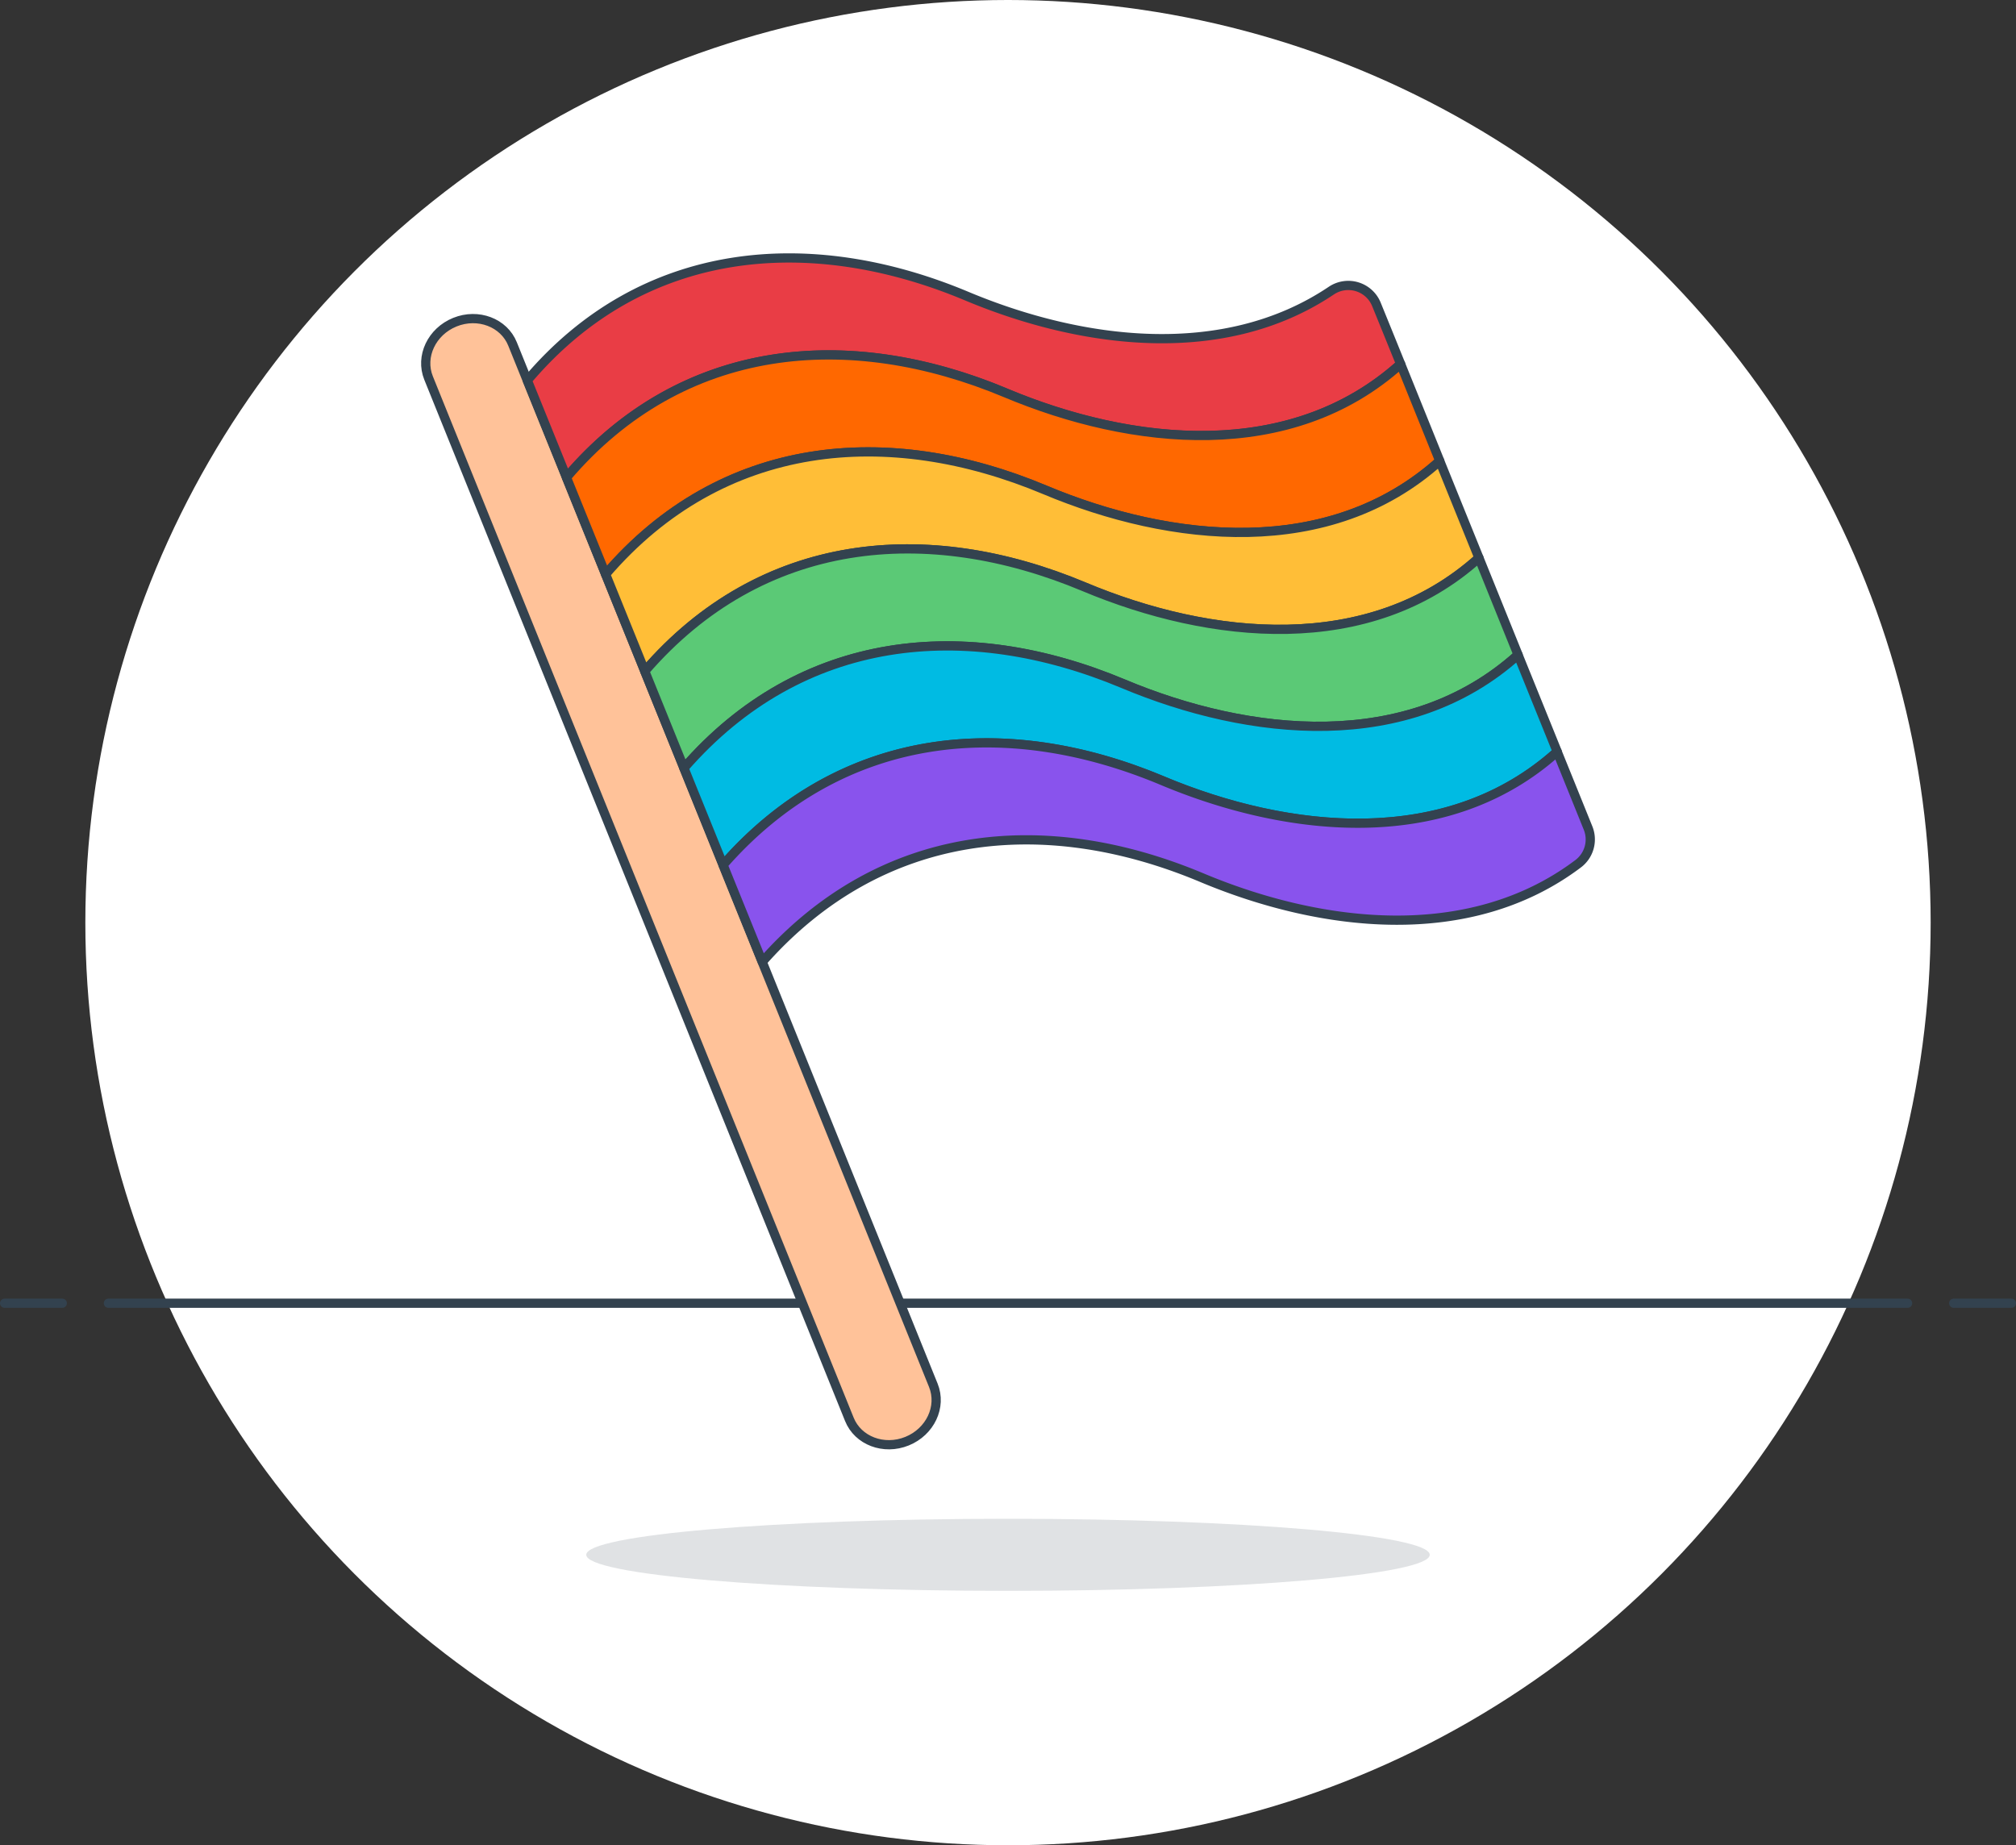
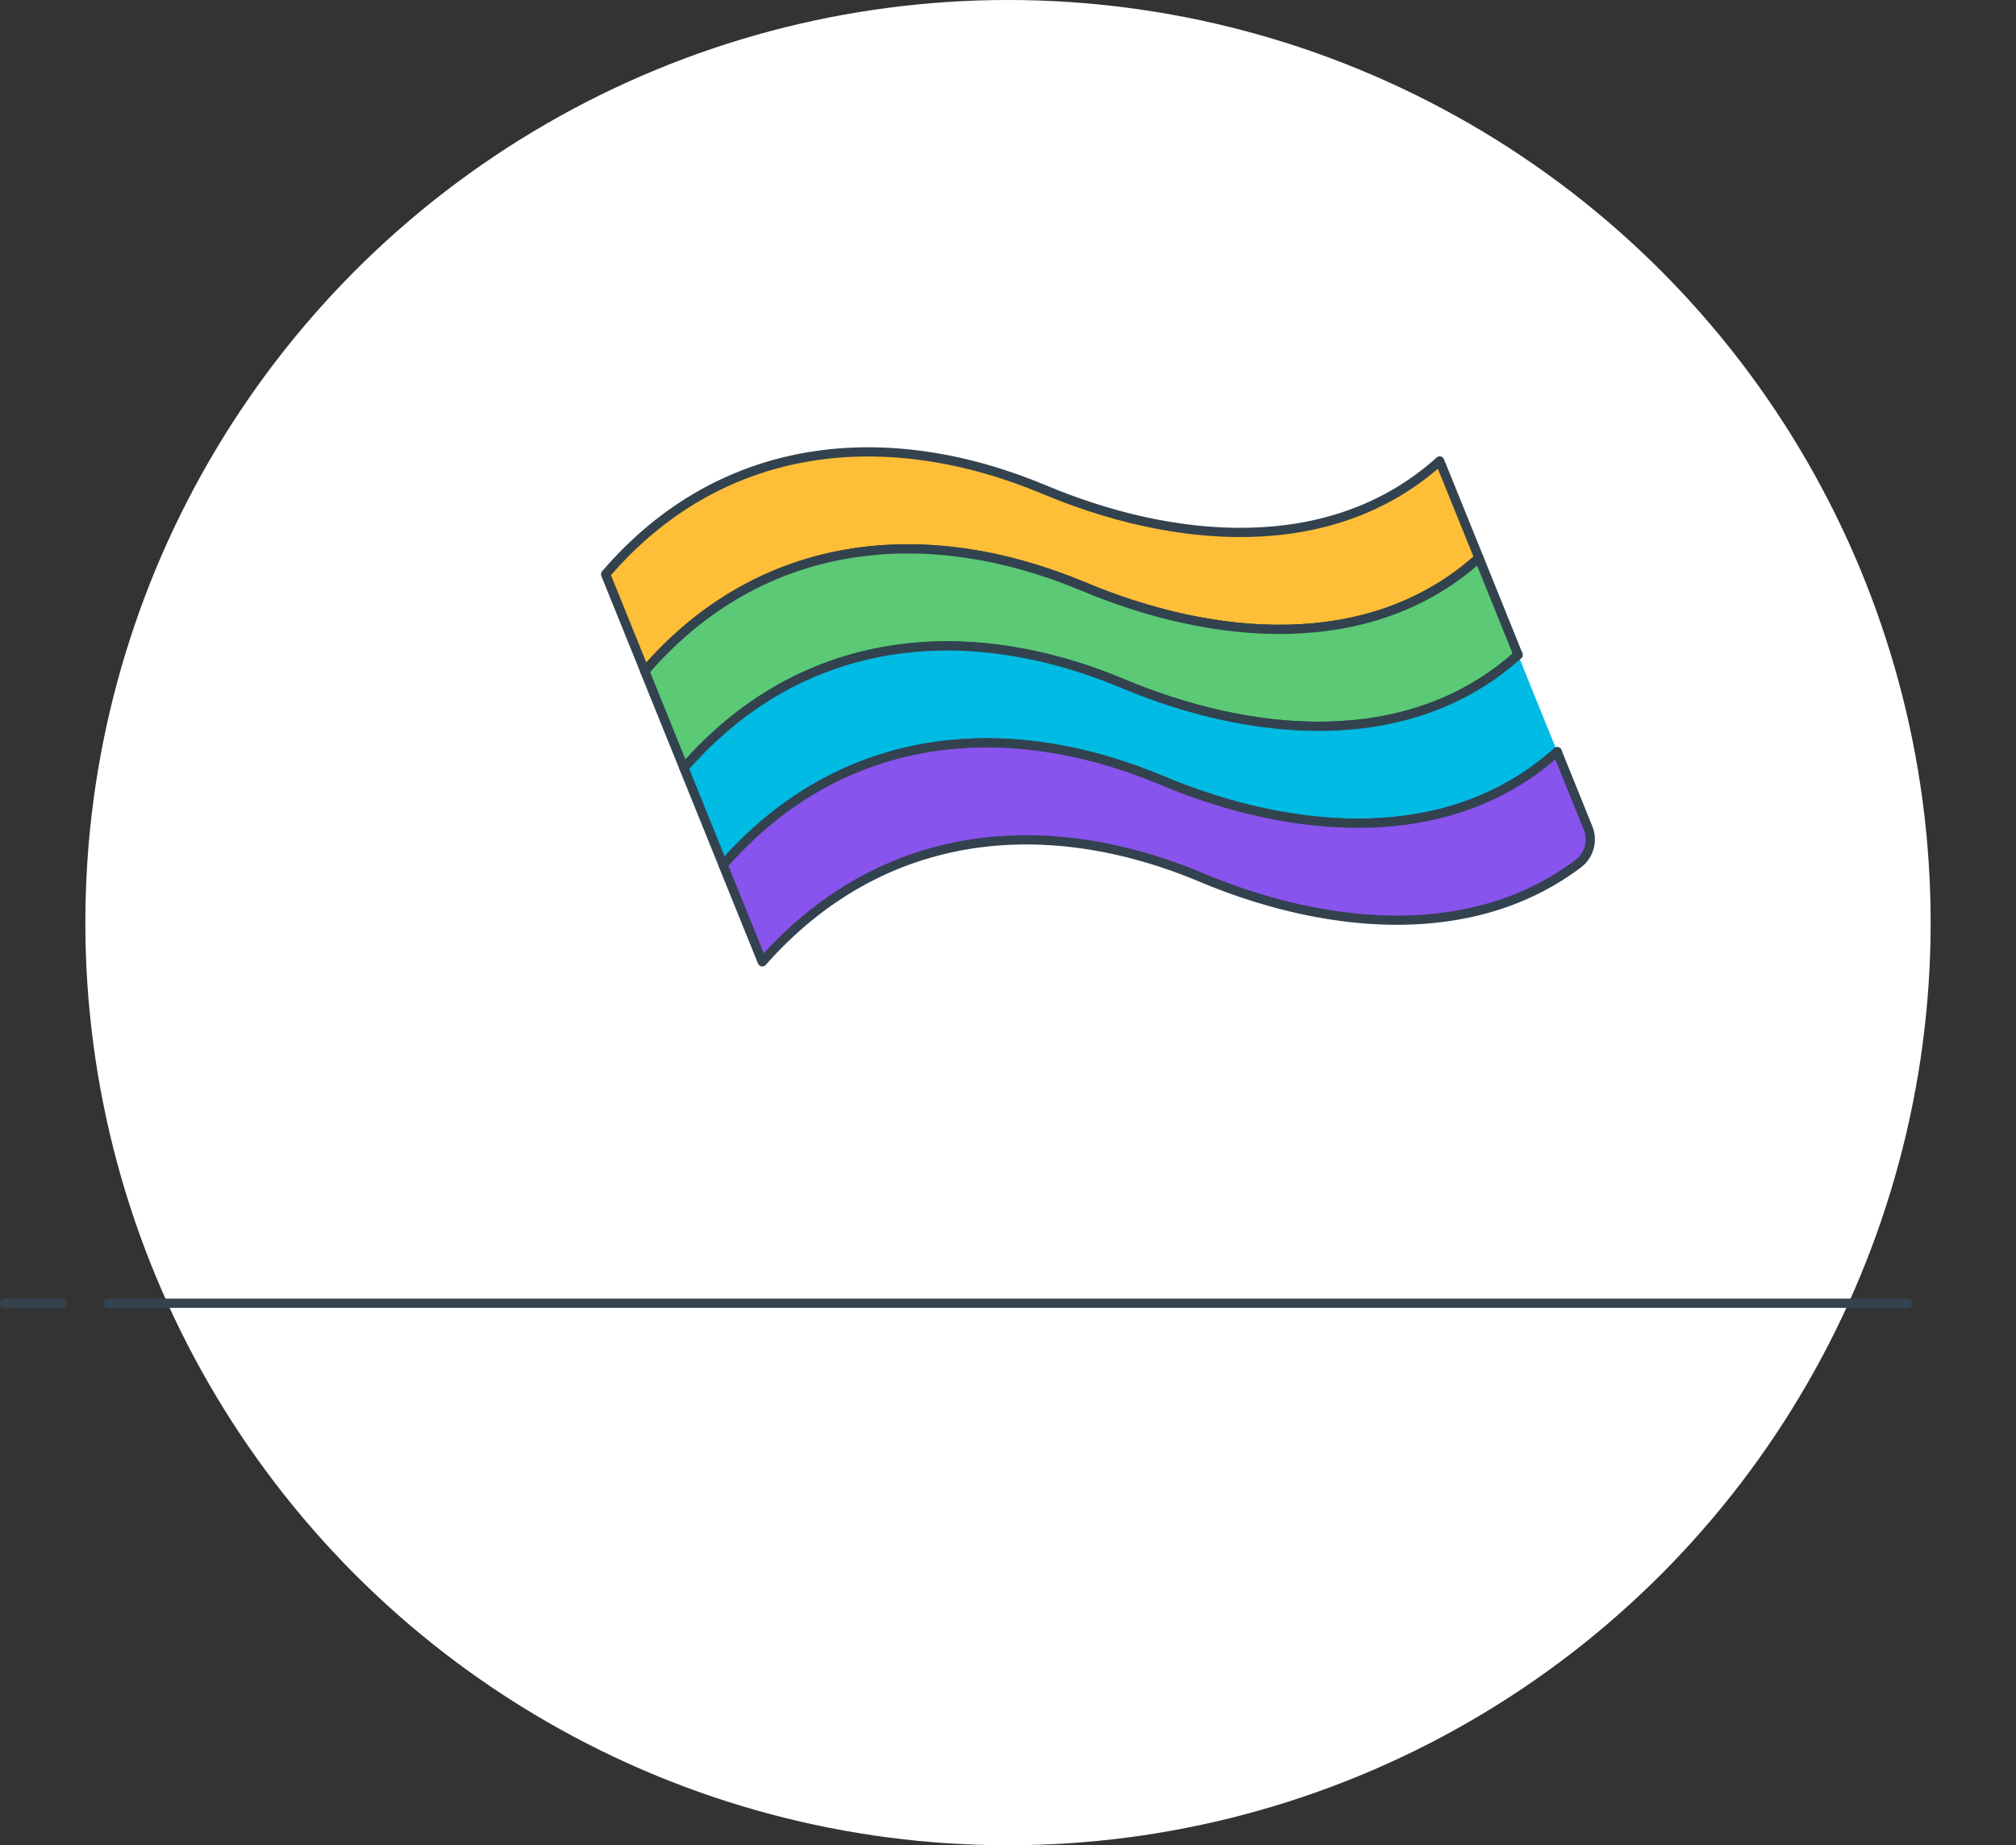
<svg xmlns="http://www.w3.org/2000/svg" viewBox="0 0 874 800">
  <rect x="0" y="0" width="874" height="800" fill="#333333" stroke="none" />
  <defs>
    <style>.cls-1{fill:#fff;}.cls-2{fill:none;}.cls-10,.cls-2,.cls-4,.cls-5,.cls-6,.cls-7,.cls-8,.cls-9{stroke:#33424f;stroke-linecap:round;stroke-linejoin:round;stroke-width:4px;}.cls-3{fill:#33424f;opacity:0.15;}.cls-4{fill:#ffc299;}.cls-5{fill:#e93d45;}.cls-6{fill:#ff6800;}.cls-7{fill:#ffbe37;}.cls-8{fill:#5bc976;}.cls-9{fill:#00bbe3;}.cls-10{fill:#8953ed;}</style>
  </defs>
  <g id="Layer_2" data-name="Layer 2">
    <g id="Layer_1-2" data-name="Layer 1">
      <circle class="cls-1" cx="437" cy="400" r="400" />
      <line class="cls-2" x1="47" y1="565" x2="827" y2="565" />
      <line class="cls-2" x1="2" y1="565" x2="27" y2="565" />
-       <line class="cls-2" x1="847" y1="565" x2="872" y2="565" />
-       <path class="cls-3" d="M619.84,674.07c0,8.64-81.86,15.63-182.84,15.63s-182.84-7-182.84-15.63S336,658.45,437,658.45,619.84,665.44,619.84,674.07Z" />
-       <path class="cls-4" d="M404.63,600.6c3.76,9.31-1.35,20.14-11.41,24.21s-21.27-.18-25-9.48L185.8,163.88c-3.76-9.31,1.35-20.14,11.41-24.21s21.27.18,25,9.48Z" />
-       <path class="cls-5" d="M607.22,157.82c-47.71,43-116.61,35.42-171.17,12.54C368.1,141.86,295.79,148,245.61,206.92l-17-42c50-59.13,122.6-65,190.45-36.56,49.76,20.87,111.45,29,158.11-2.36a13.17,13.17,0,0,1,19.57,6Q602,144.9,607.22,157.82Z" />
-       <path class="cls-6" d="M624.19,199.85c-47.71,43-116.61,35.41-171.16,12.53C385,183.84,313,190.18,262.58,249l-17-42C295.79,148,368.1,141.86,436.05,170.36c54.56,22.88,123.46,30.42,171.17-12.54Z" />
      <path class="cls-7" d="M641.17,241.87c-47.71,43-116.61,35.41-171.17,12.53-68.16-28.58-139.83-22-190.44,36.57l-17-42C313,190.18,385,183.84,453,212.38c54.55,22.88,123.45,30.43,171.16-12.53Z" />
      <path class="cls-8" d="M658.14,283.89c-47.71,43-116.61,35.42-171.16,12.54C418.71,267.8,347.36,274.59,296.53,333l-17-42C330.17,232.39,401.84,225.82,470,254.4c54.56,22.88,123.46,30.43,171.17-12.53Z" />
-       <path class="cls-9" d="M675.12,325.91c-47.71,43-116.61,35.42-171.17,12.54C435.58,309.78,364.55,316.8,313.51,375l-17-42c50.83-58.4,122.18-65.19,190.45-36.56,54.55,22.88,123.45,30.42,171.16-12.54Z" />
+       <path class="cls-9" d="M675.12,325.91c-47.71,43-116.61,35.42-171.17,12.54C435.58,309.78,364.55,316.8,313.51,375l-17-42c50.83-58.4,122.18-65.19,190.45-36.56,54.55,22.88,123.45,30.42,171.16-12.54" />
      <path class="cls-10" d="M688.48,359a13.19,13.19,0,0,1-4.29,15.46c-47.2,35.59-111.65,27.67-163.26,6C452.45,351.75,381.74,359,330.48,417l-17-42c51-58.21,122.07-65.23,190.44-36.56,54.56,22.88,123.46,30.42,171.17-12.54Q681.8,342.46,688.48,359Z" />
    </g>
  </g>
</svg>